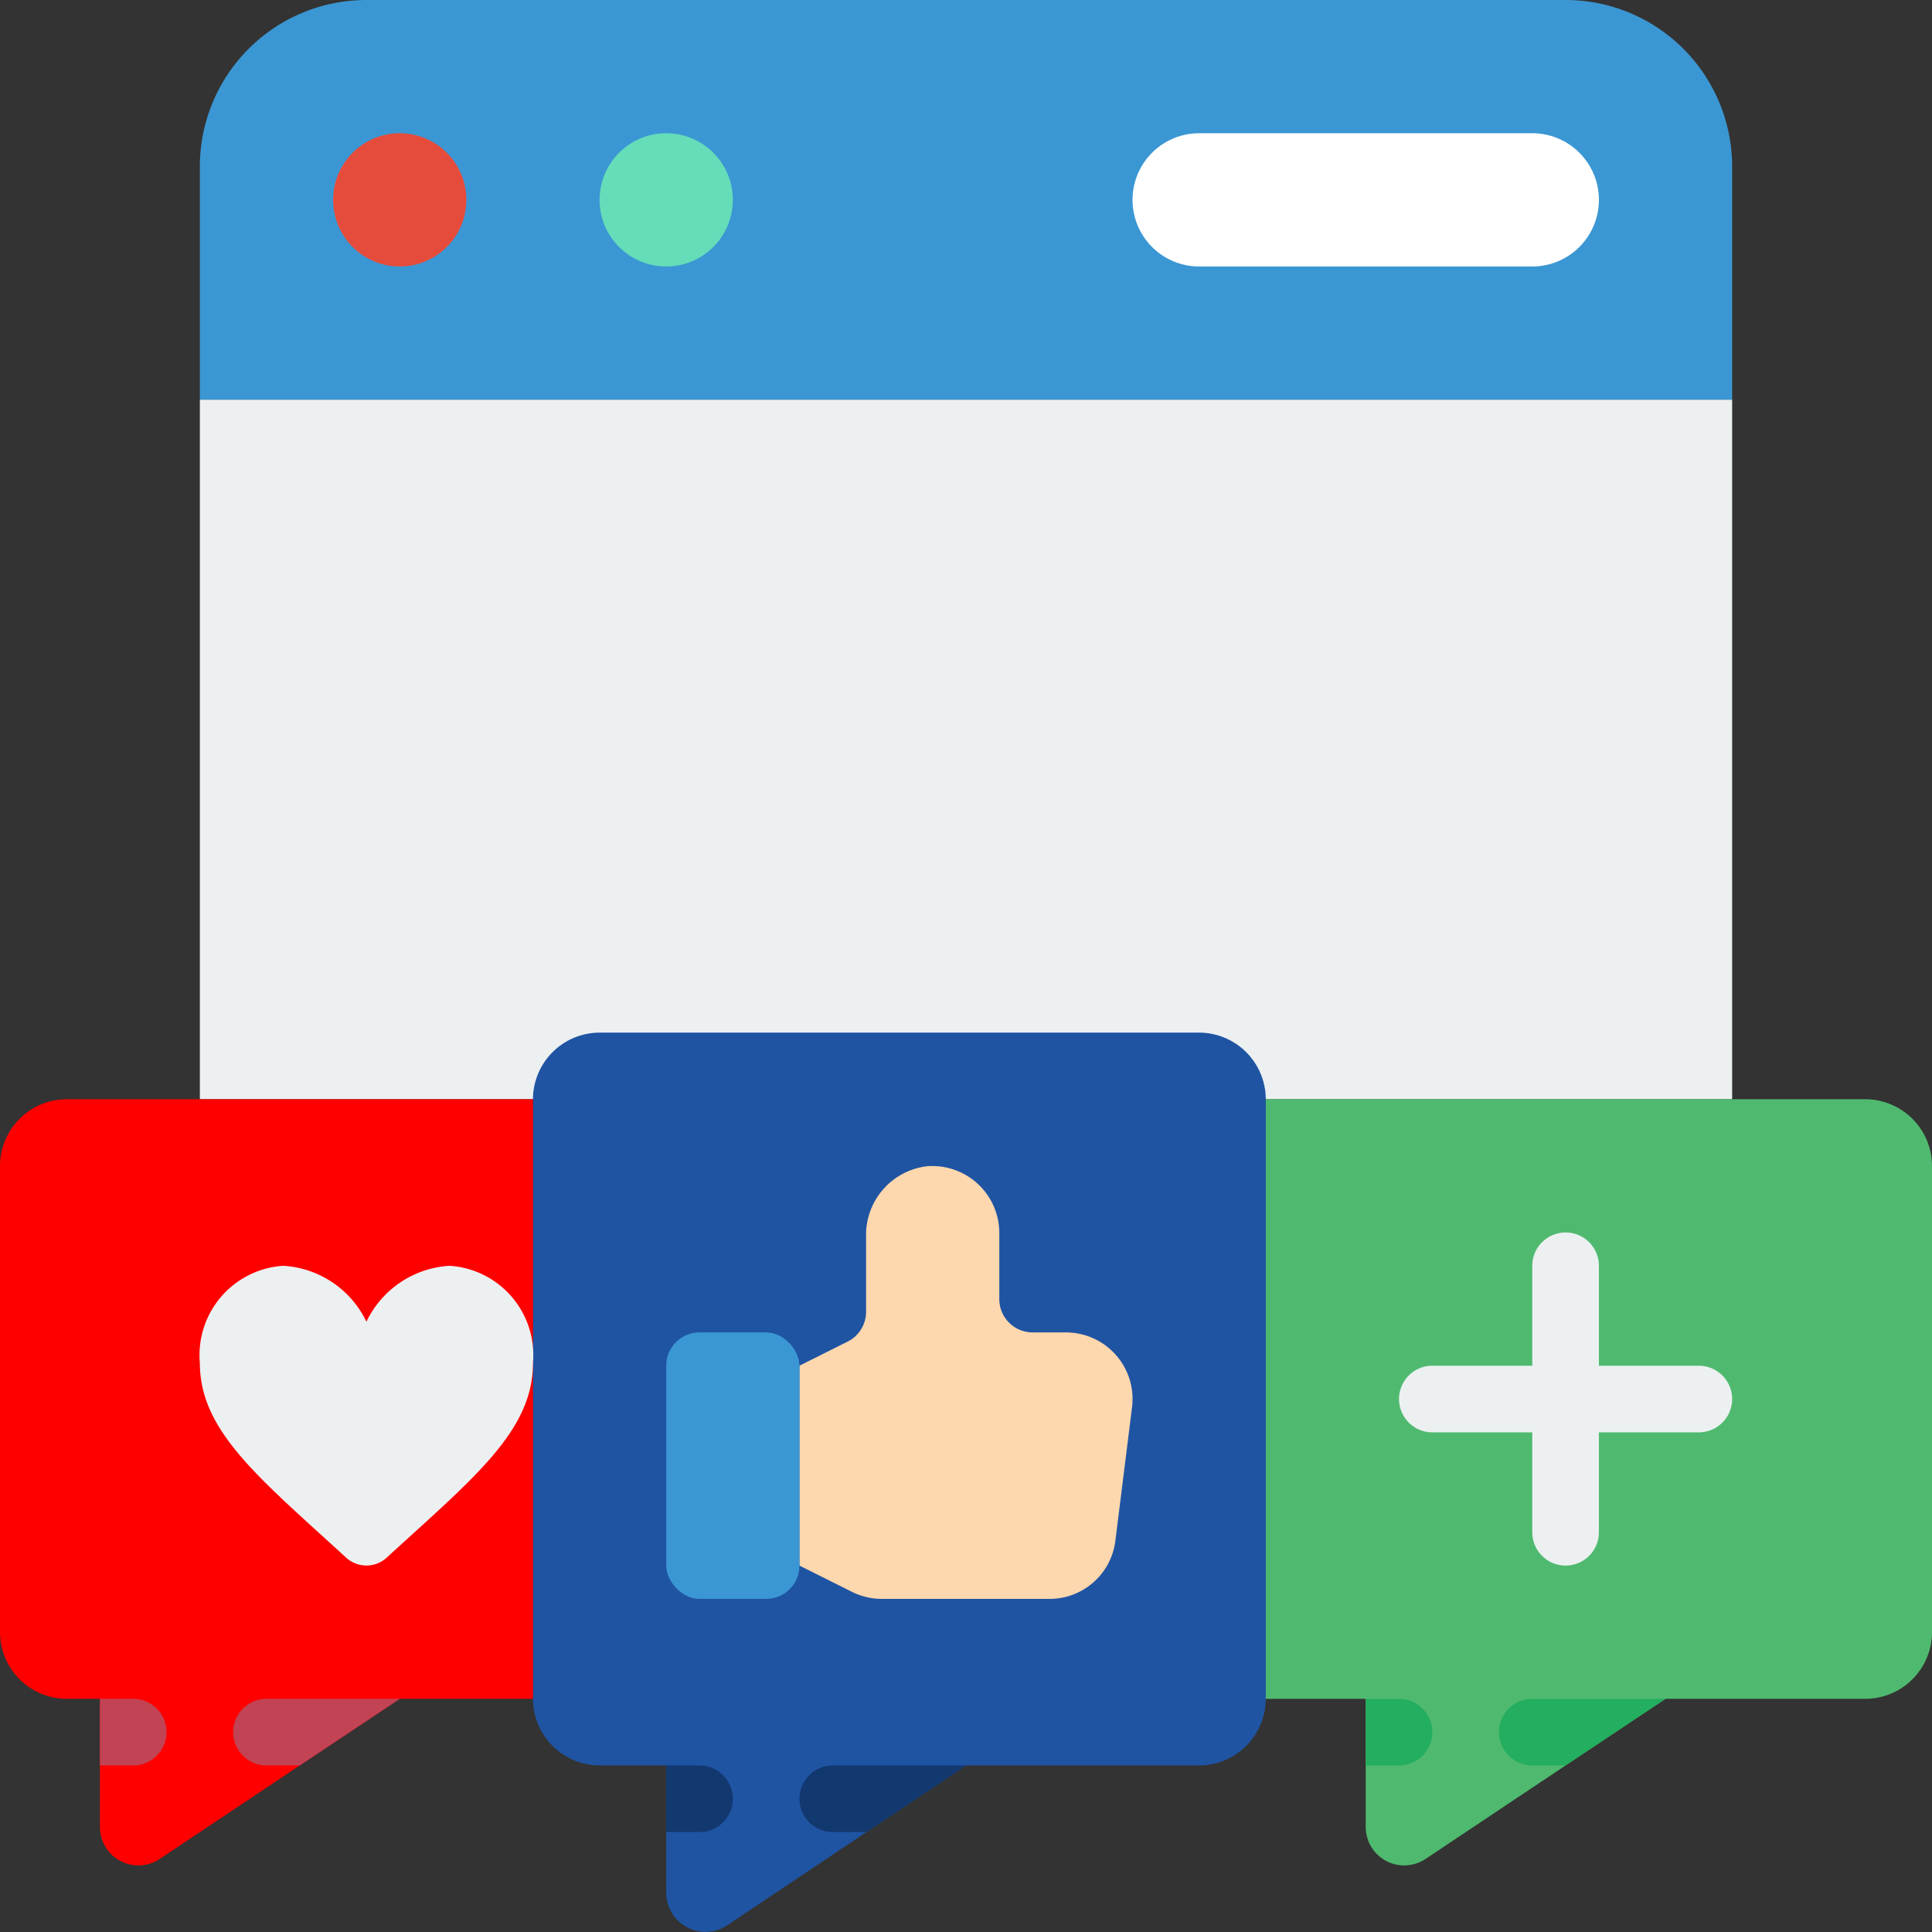
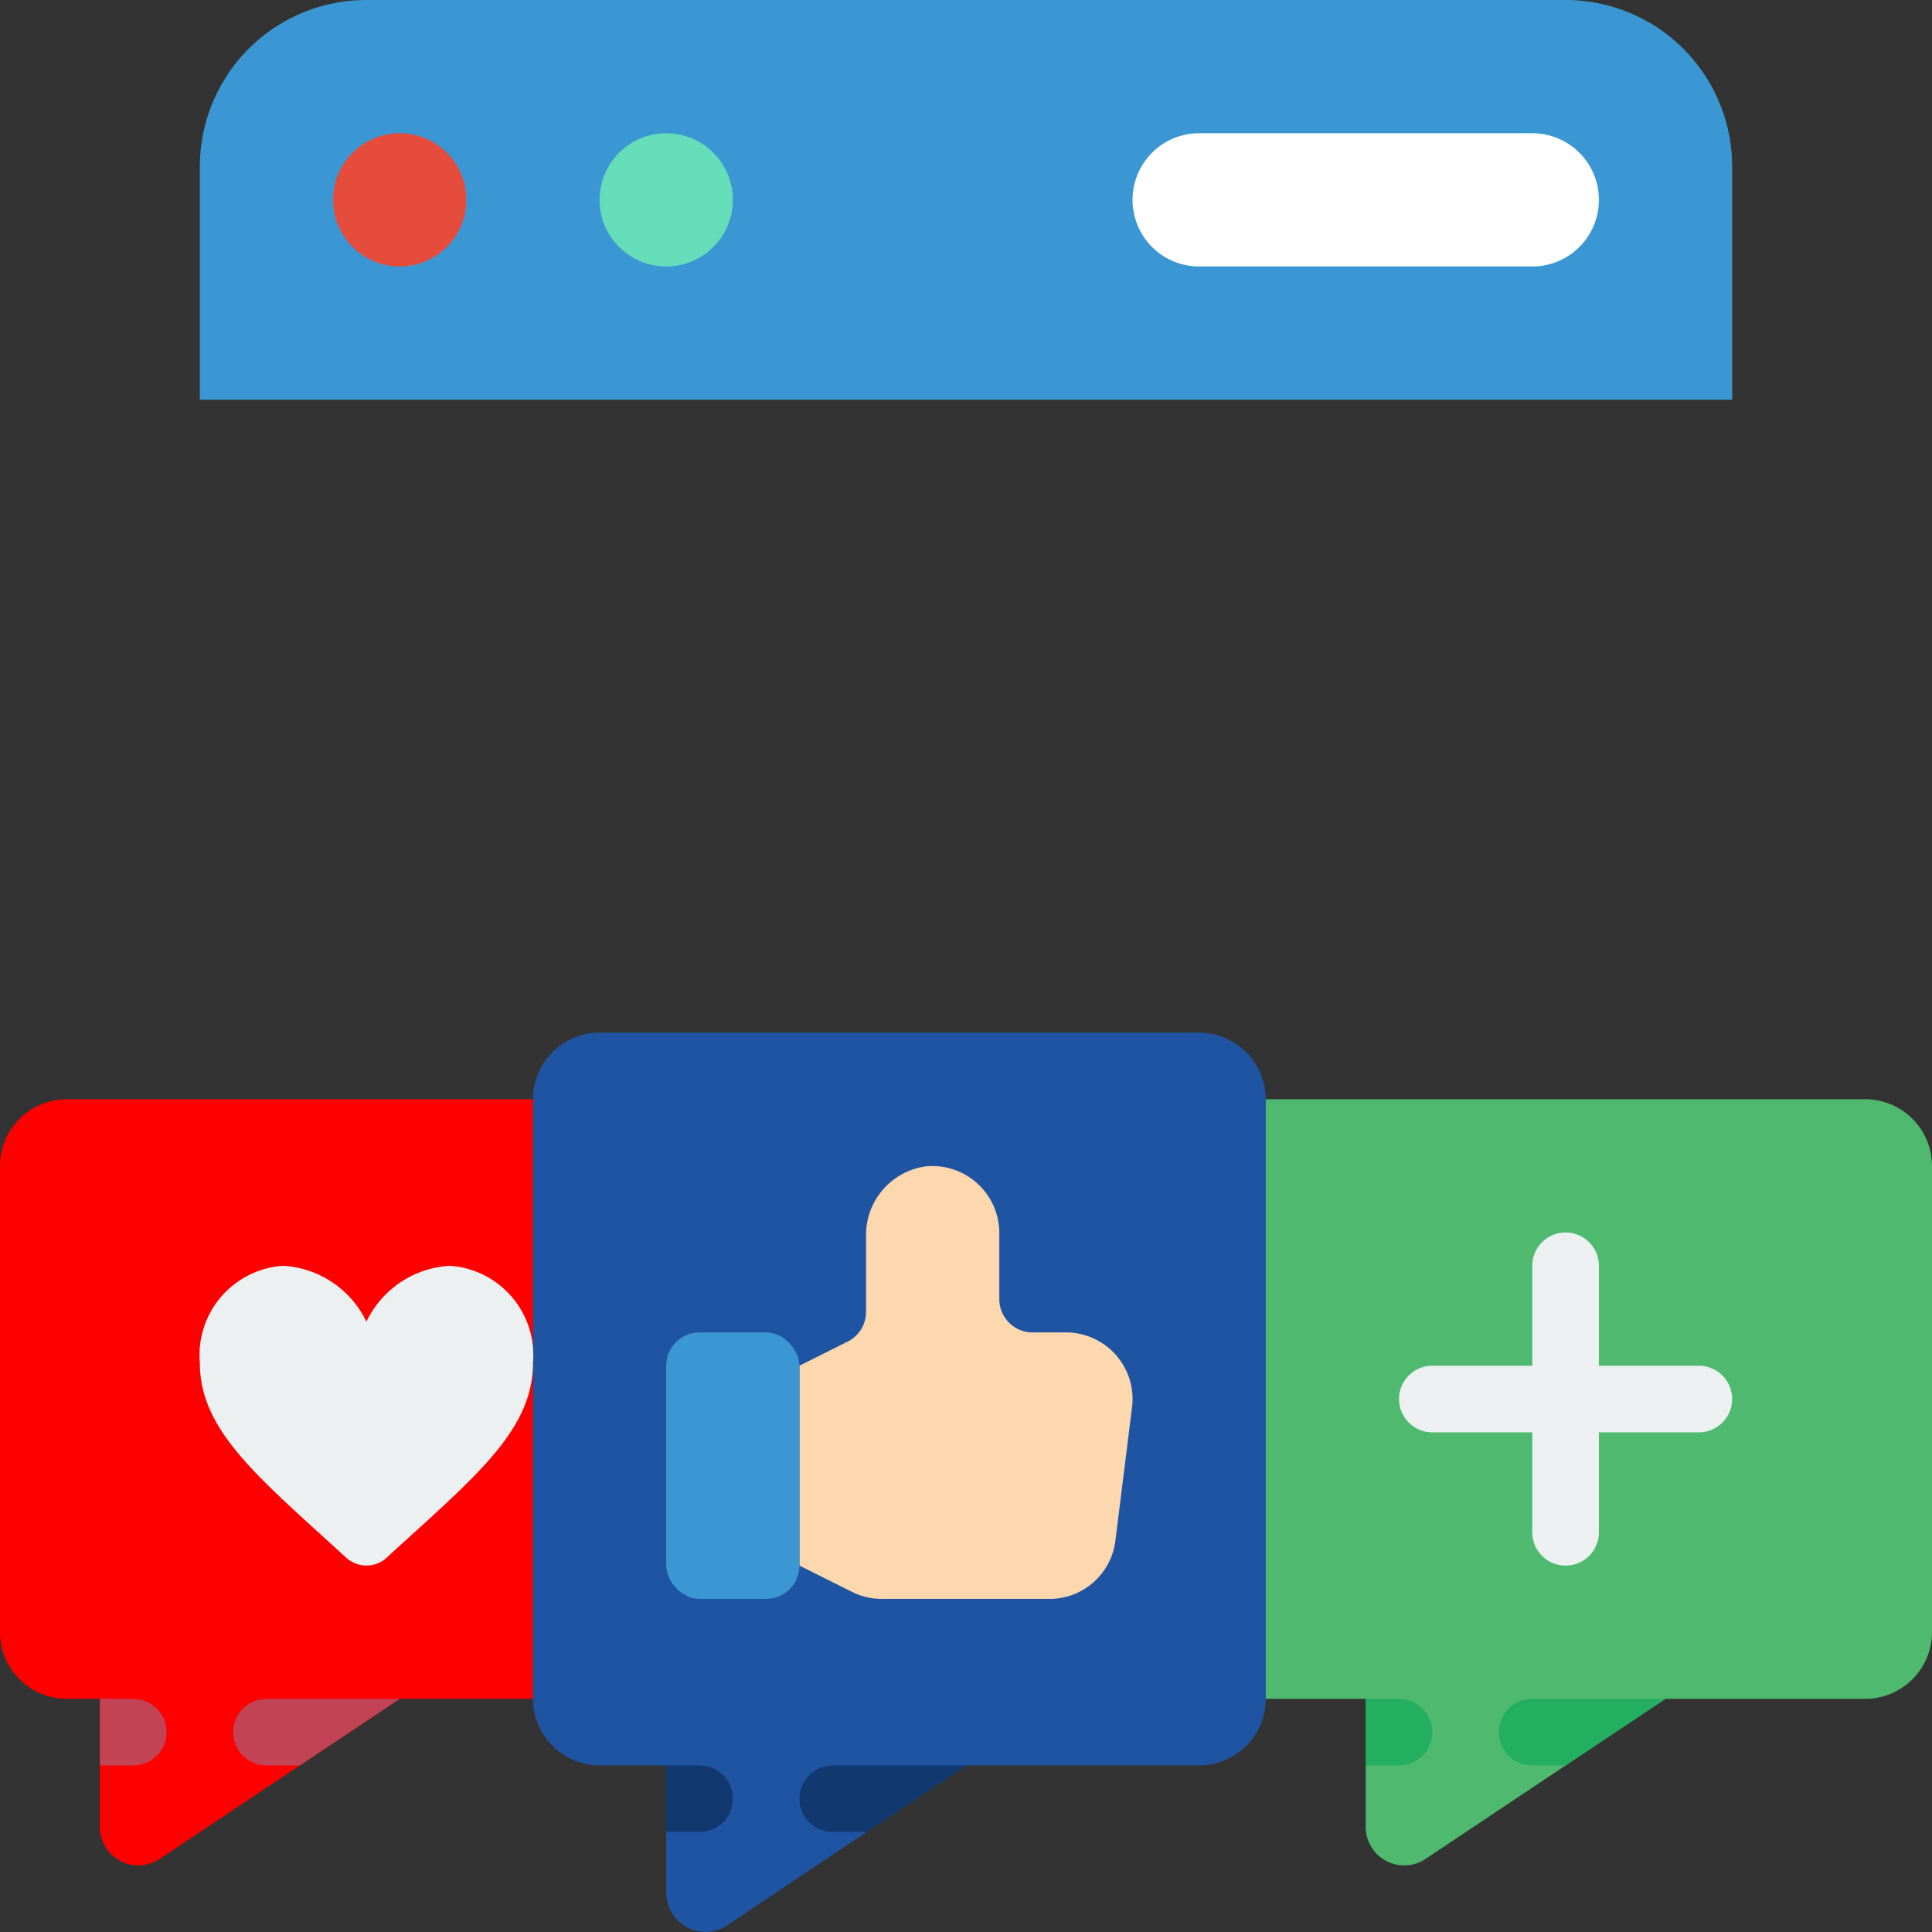
<svg xmlns="http://www.w3.org/2000/svg" version="1.1" width="512" height="512" x="0" y="0" viewBox="0 0 58 58" style="enable-background:new 0 0 512 512" xml:space="preserve" class="">
  <rect x="0" y="0" width="58" height="58" fill="#333333" stroke="none" />
  <g>
    <g fill="none" fill-rule="evenodd">
      <path fill="#3b97d3" d="M52 5v7H6V5a5 5 0 0 1 5-5h36a5 5 0 0 1 5 5z" opacity="1" data-original="#3b97d3" class="" />
-       <path fill="#ecf0f1" d="M6 12h46v21H6z" opacity="1" data-original="#ecf0f1" class="" />
      <circle cx="12" cy="6" r="2" fill="#e64c3c" opacity="1" data-original="#e64c3c" />
      <circle cx="20" cy="6" r="2" fill="#65ddb9" opacity="1" data-original="#65ddb9" class="" />
      <path fill="#ffffff" d="M46 8a2 2 0 1 0 0-4H36a2 2 0 1 0 0 4z" opacity="1" data-original="#2980ba" class="" />
      <path fill="#1f54a3" d="M38 33v18a2.006 2.006 0 0 1-2 2h-7l-2.99 2-4.18 2.8a1.179 1.179 0 0 1-1.83-.99V53h-2a2.006 2.006 0 0 1-2-2V33a2.006 2.006 0 0 1 2-2h18a2.006 2.006 0 0 1 2 2z" opacity="1" data-original="#f0c419" class="" />
      <path fill="#ff0000" d="M16 33v18h-4l-3 2-4.21 2.81A1.154 1.154 0 0 1 3 54.85V51H2a2.006 2.006 0 0 1-2-2V35a2.006 2.006 0 0 1 2-2z" opacity="1" data-original="#ff5364" class="" />
      <path fill="#123870" d="M22 54a1 1 0 0 1-1 1h-1v-2h1a1 1 0 0 1 1 1zM29 53l-2.99 2H25a1 1 0 0 1 0-2z" opacity="1" data-original="#f29c1f" class="" />
      <path fill="#c14354" d="M5 52a1 1 0 0 1-1 1H3v-2h1a1 1 0 0 1 1 1zM12 51l-3 2H8a1 1 0 0 1 0-2z" opacity="1" data-original="#df4d60" class="" />
      <path fill="#4fba6f" d="M58 35v14a2.006 2.006 0 0 1-2 2h-6l-3 2-4.21 2.81a1.154 1.154 0 0 1-1.79-.96V51h-3V33h18a2.006 2.006 0 0 1 2 2z" opacity="1" data-original="#4fba6f" class="" />
      <path fill="#24ae5f" d="M43 52a1 1 0 0 1-1 1h-1v-2h1a1 1 0 0 1 1 1zM50 51l-3 2h-1a1 1 0 0 1 0-2z" opacity="1" data-original="#24ae5f" />
      <path fill="#ecf0f1" d="M51 41h-3v-3a1 1 0 0 0-2 0v3h-3a1 1 0 0 0 0 2h3v3a1 1 0 0 0 2 0v-3h3a1 1 0 0 0 0-2zM11 39.678A2.959 2.959 0 0 1 13.5 38a2.686 2.686 0 0 1 2.5 2.919c0 2.037-1.76 3.433-4.392 5.843a.9.9 0 0 1-1.216 0C7.76 44.352 6 42.956 6 40.919A2.686 2.686 0 0 1 8.5 38a2.959 2.959 0 0 1 2.5 1.678z" opacity="1" data-original="#ecf0f1" class="" />
      <path fill="#fdd7ad" d="m33.985 42.244-.5 4.006A1.99 1.99 0 0 1 31.5 48h-5.028a2 2 0 0 1-.894-.211L24 47v-6l1.447-.724a1 1 0 0 0 .553-.894v-2.27a2.075 2.075 0 0 1 1.823-2.1A2.012 2.012 0 0 1 30 37v2a1 1 0 0 0 1 1h1a2 2 0 0 1 1.985 2.244z" opacity="1" data-original="#fdd7ad" class="" />
      <rect width="4" height="8" x="20" y="40" fill="#3b97d3" rx="1" opacity="1" data-original="#3b97d3" class="" />
    </g>
  </g>
</svg>